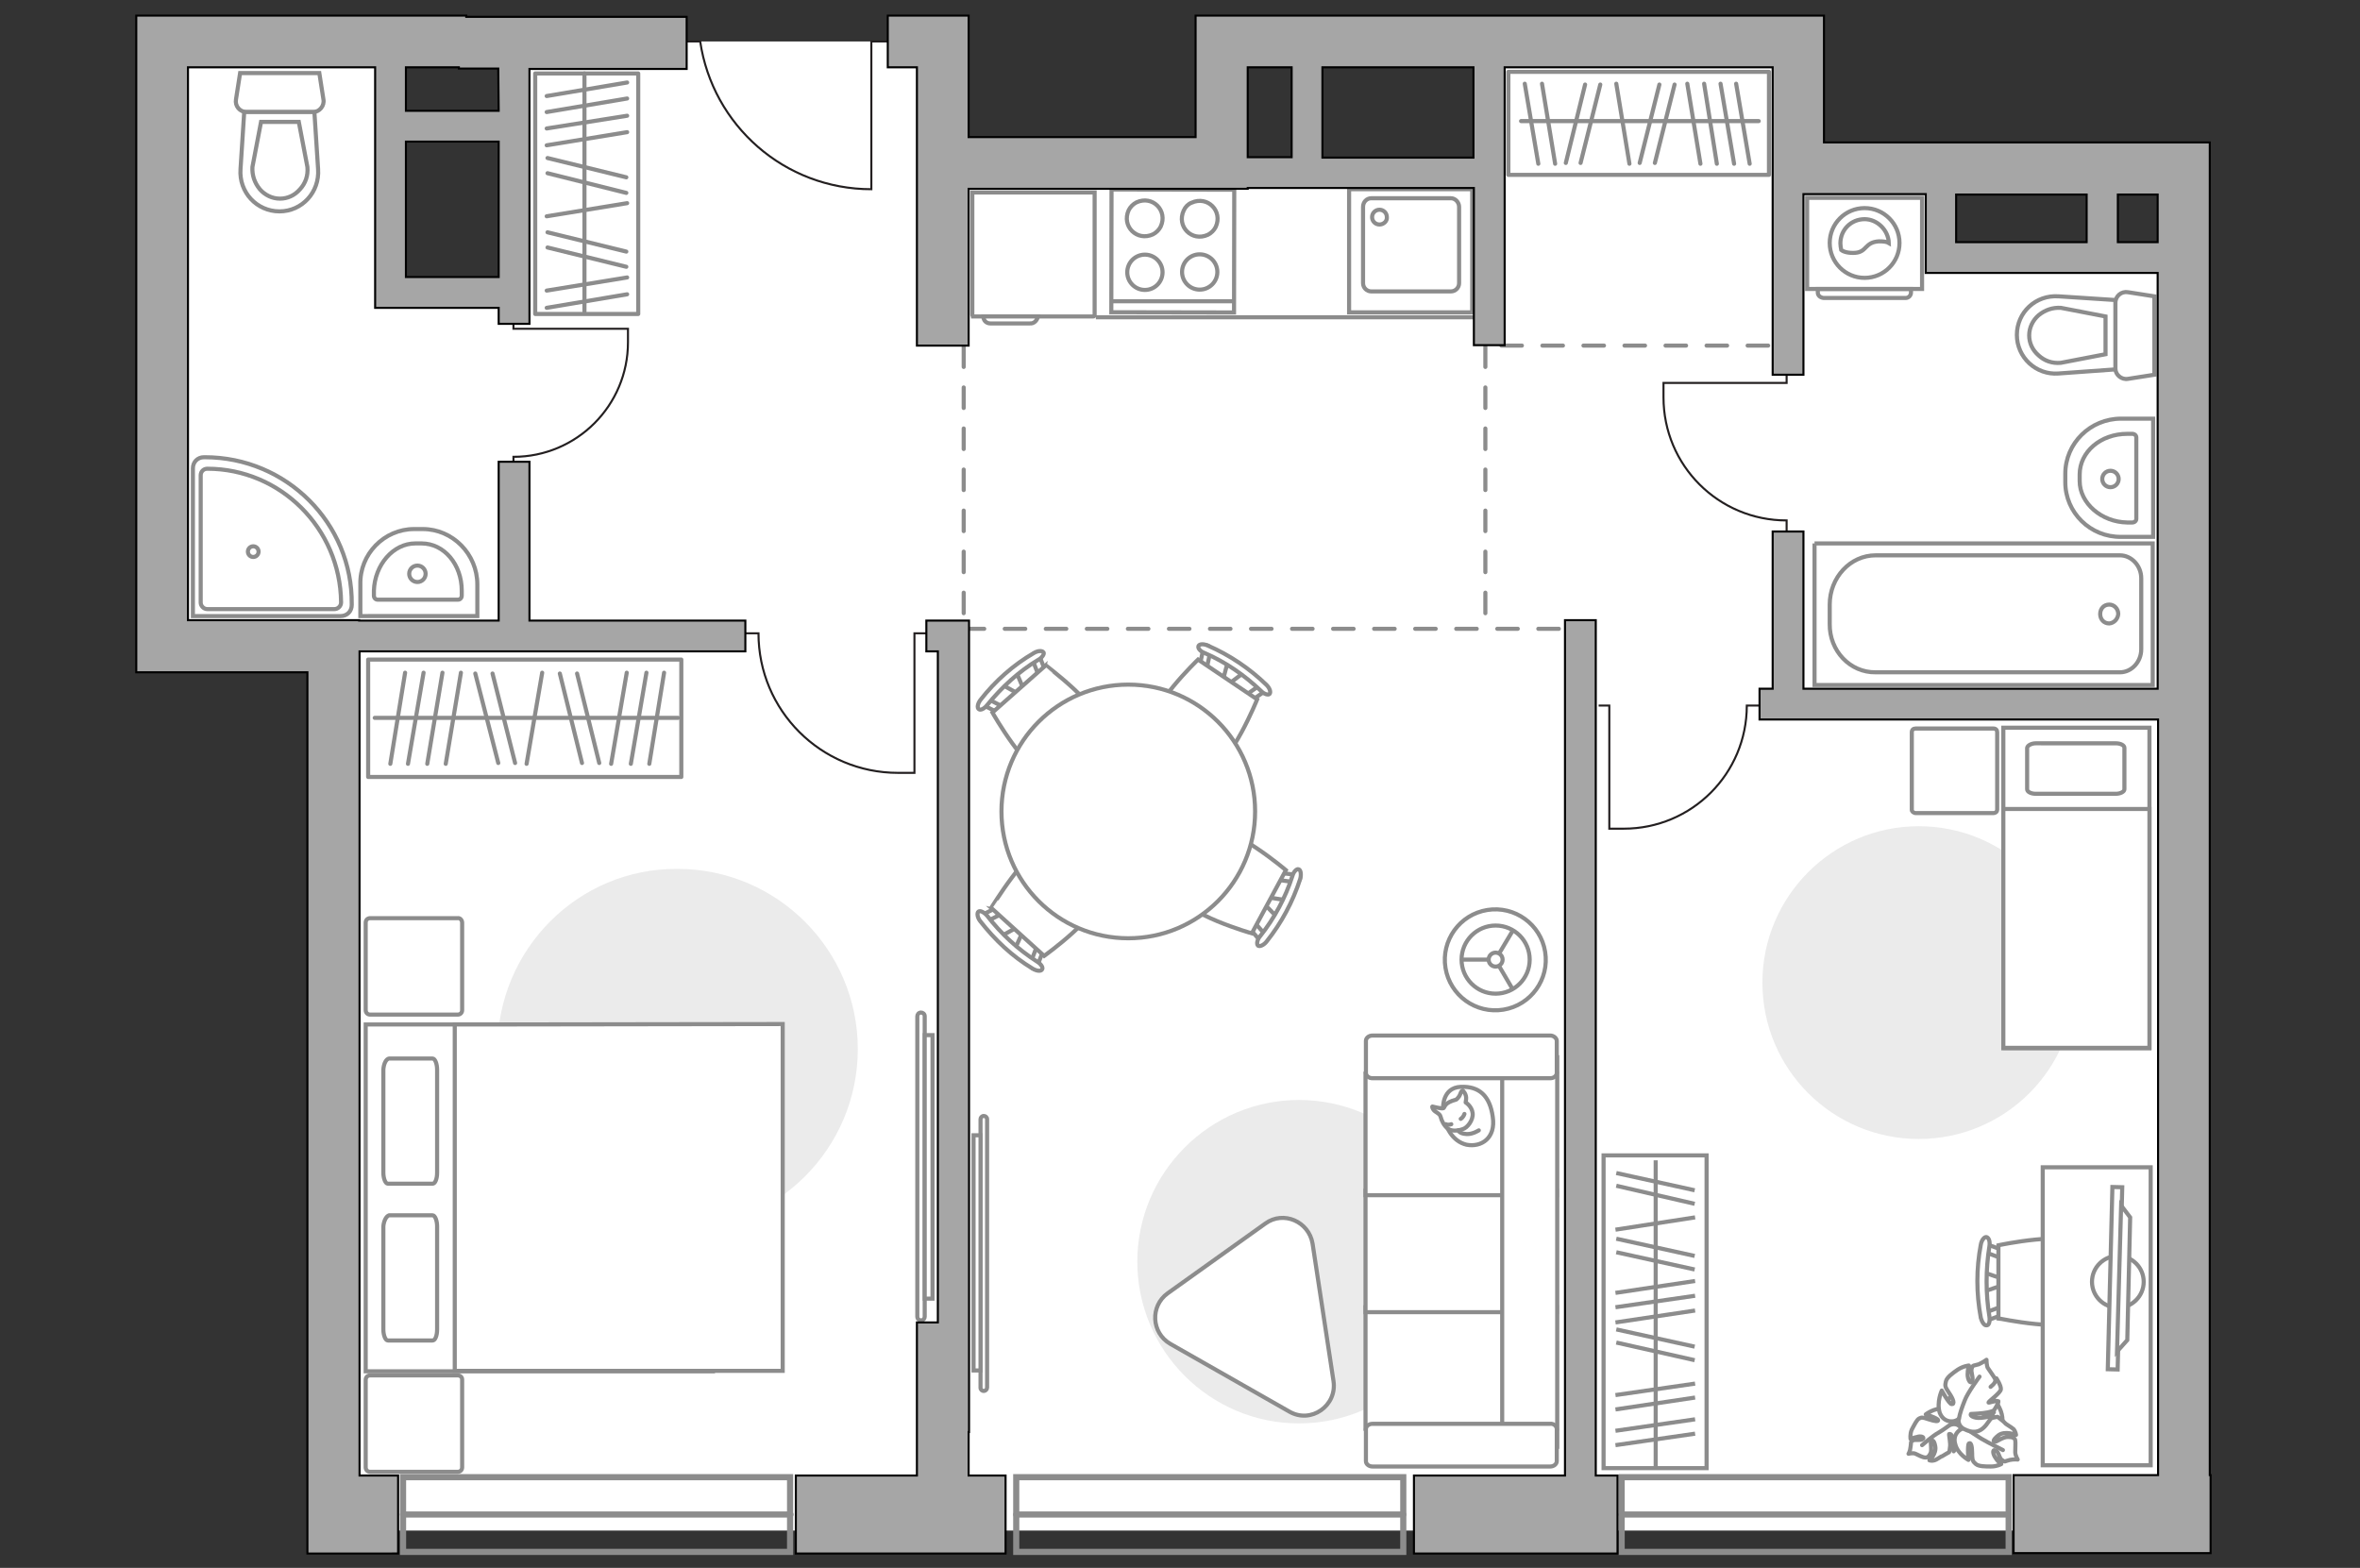
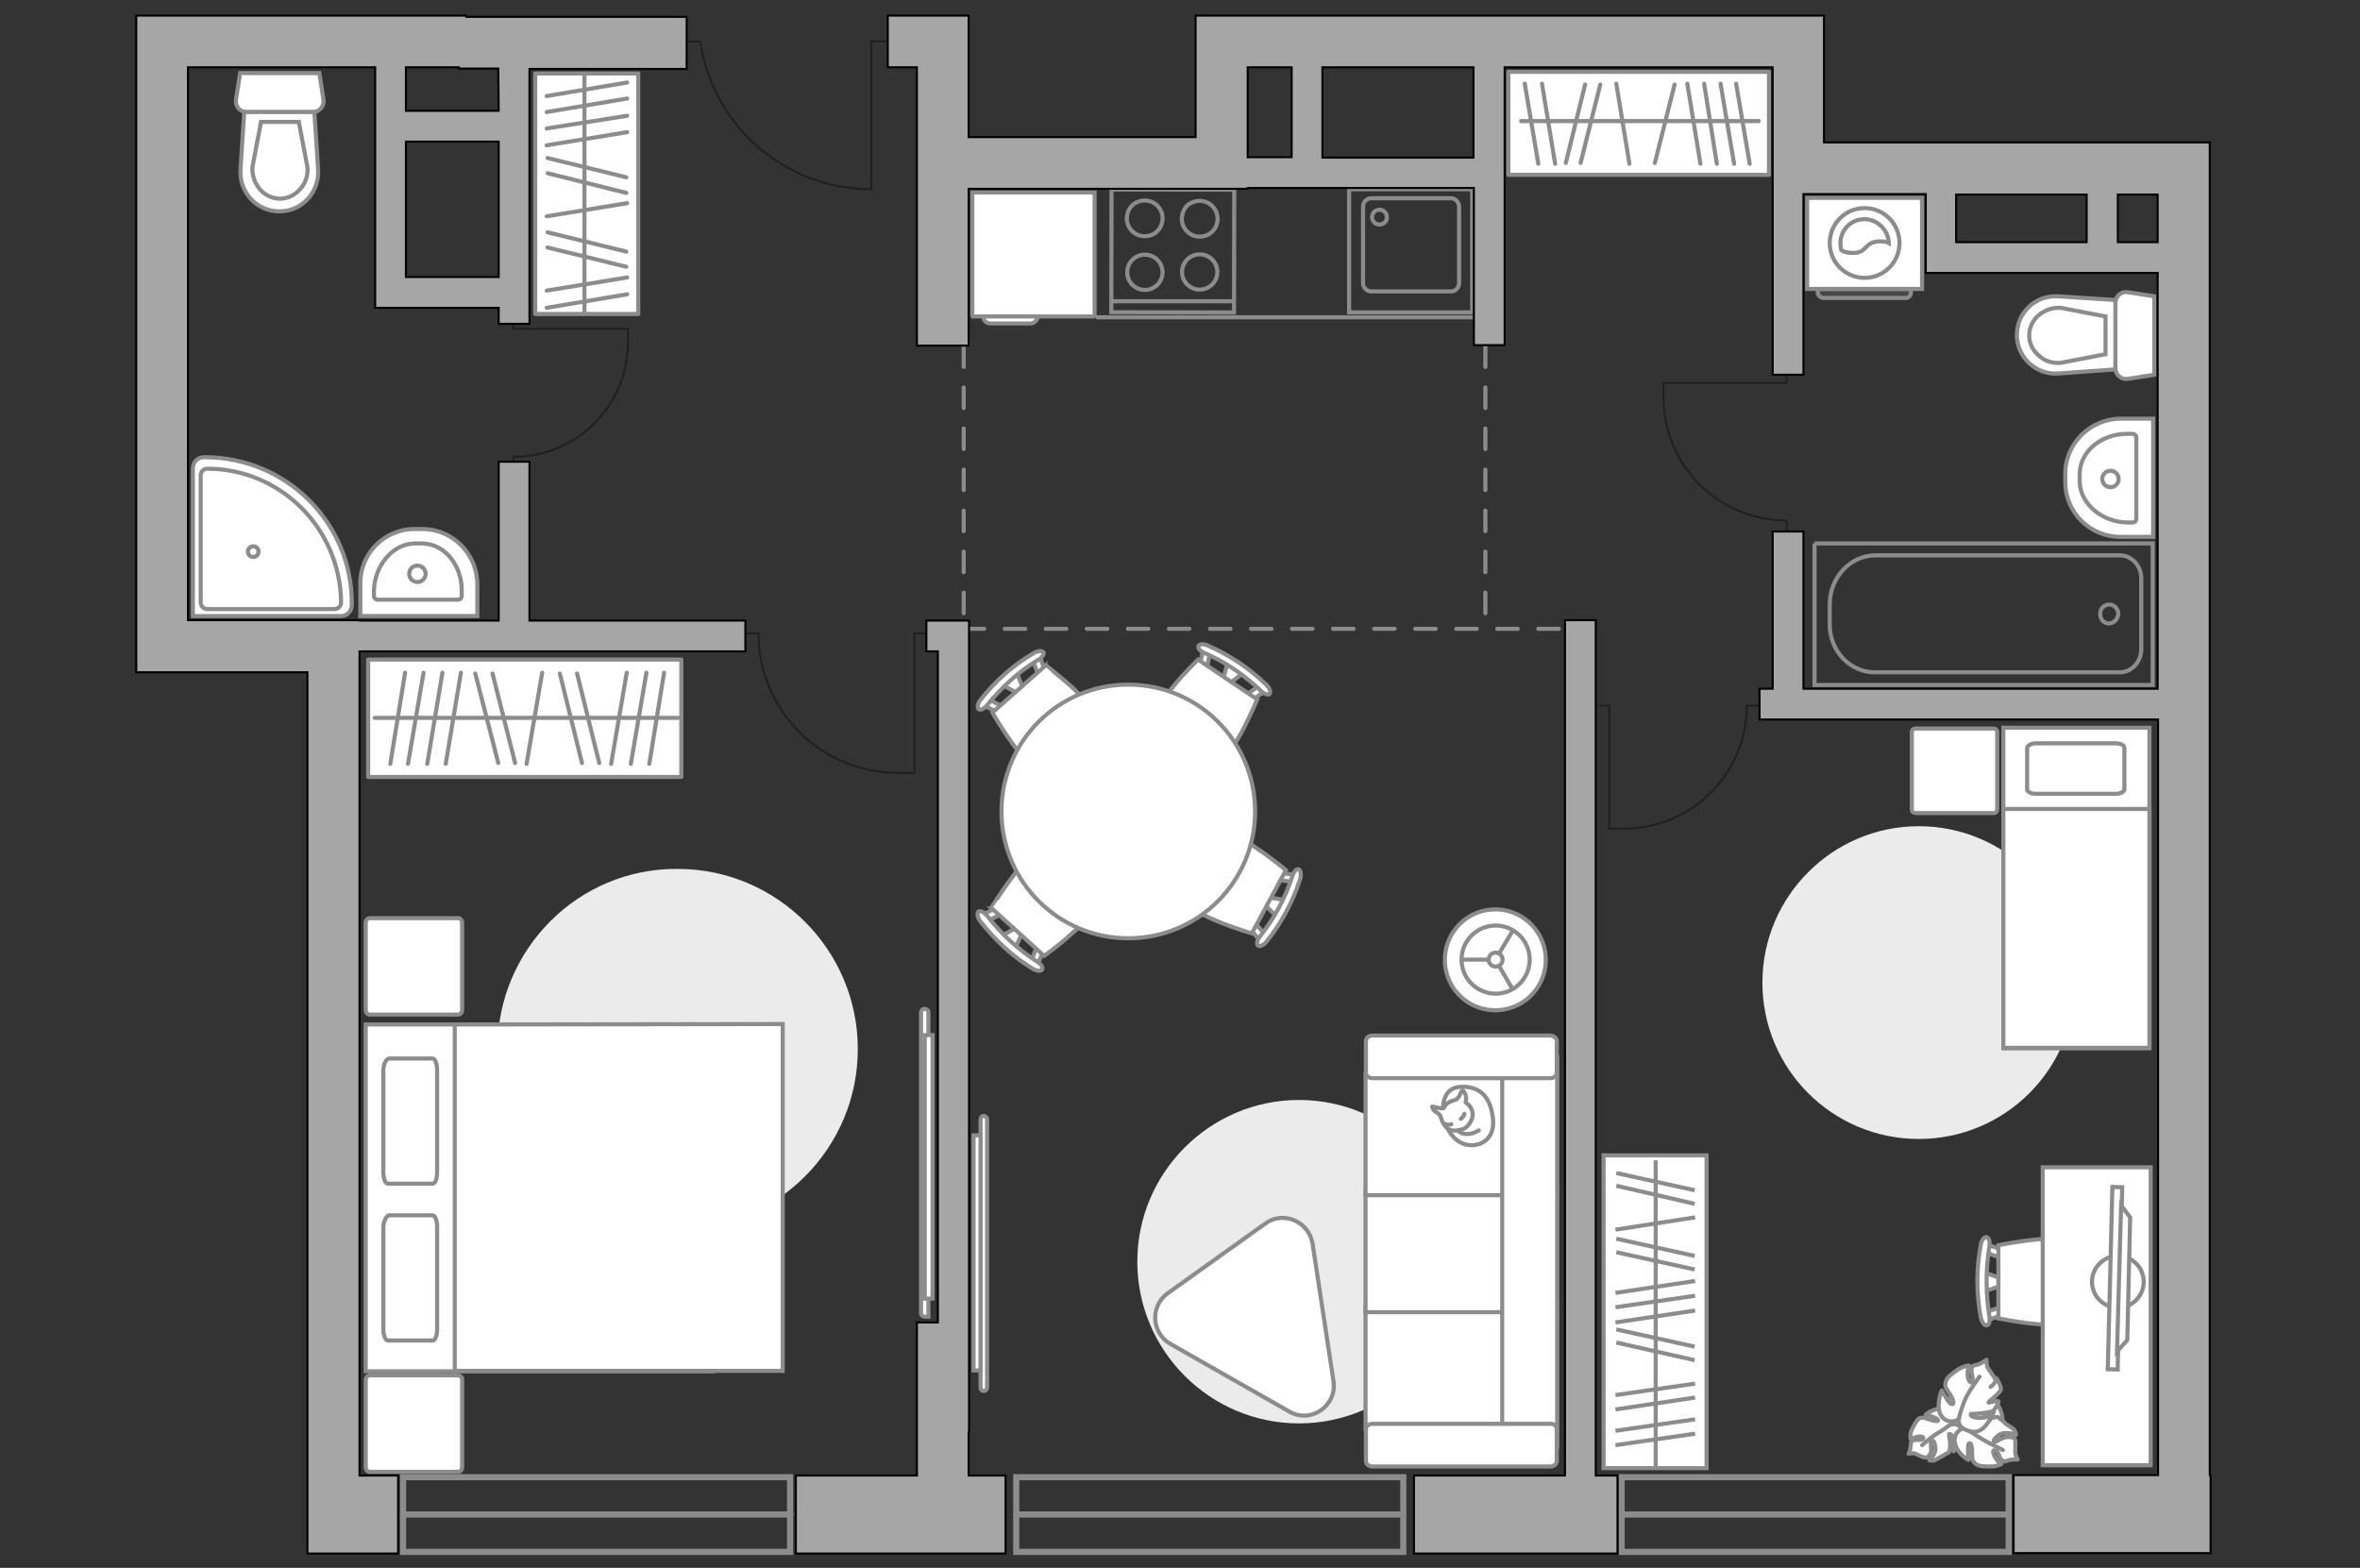
<svg xmlns="http://www.w3.org/2000/svg" version="1.1" id="Слой_1" x="0px" y="0px" viewBox="0 0 575 382" style="enable-background:new 0 0 575 382;" xml:space="preserve">
  <rect x="0" y="0" width="575" height="382" fill="#333333" stroke="none" />
  <style type="text/css">
	.st0{fill:#FFFFFF;}
	.st1{fill:#EBEBEB;}
	.st2{fill:#FFFFFF;stroke:#8C8C8C;stroke-miterlimit:10;}
	.st3{fill:none;stroke:#8C8C8C;stroke-linecap:round;stroke-linejoin:round;stroke-miterlimit:10;}
	.st4{fill:#FFFFFF;stroke:#8C8C8C;stroke-linecap:round;stroke-linejoin:round;stroke-miterlimit:10;}
	.st5{fill:#FFFFFF;stroke:#8C8C8C;stroke-width:1;stroke-miterlimit:10;}
	.st6{fill:none;stroke:#8C8C8C;stroke-miterlimit:10;}
	.st7{fill:#FFFFFF;stroke:#8C8C8C;stroke-width:1;stroke-miterlimit:10.001;}
	.st8{fill:#FFFFFF;fill-opacity:0.1;stroke:#8C8C8C;stroke-miterlimit:10;}
	.st9{fill:none;stroke:#231F20;stroke-width:0.5;stroke-miterlimit:10;}
	.st10{fill:#FFFFFF;stroke:#8C8C8C;stroke-width:1;stroke-miterlimit:10;}
	.st11{fill:none;stroke:#8C8C8C;stroke-width:1.5;stroke-linecap:round;stroke-miterlimit:10;}
	.st12{fill:none;stroke:#8C8C8C;stroke-linecap:round;stroke-miterlimit:10;stroke-dasharray:5,5;}
	.st13{fill:none;stroke:#8C8C8C;stroke-width:1;stroke-miterlimit:10;}
	.st14{fill:#A6A6A6;stroke:#000000;stroke-width:0.5;stroke-miterlimit:10;}
</style>
-   <polygon id="bg" class="st0" points="534,62.6 473.6,62.6 473.6,42.2 440.3,42.2 440.3,10.1 365.2,10.1 365.2,39.5 230.5,39.5   230.5,10.1 125.5,10.1 125.5,71.7 96.9,71.7 96.9,7.2 40.7,7.2 40.7,157 78.9,157 78.9,372.9 529,372.9 " />
  <g id="furniture">
    <path id="Vector_3_" class="st1" d="M316.5,346.8c-21.7,0-39.4-17.7-39.4-39.4s17.7-39.4,39.4-39.4s39.4,17.7,39.4,39.4   S338.2,346.8,316.5,346.8z" />
    <g>
      <path id="Vector_8_1_" class="st2" d="M236.9,76.8V46.9h29.8v29.9c0,0.2-0.2,0.3-0.3,0.3h-29.3C237.1,77,236.9,76.9,236.9,76.8z" />
      <path id="Vector_9_1_" class="st2" d="M250.9,78.8h-9.6c-0.9,0-1.7-0.6-1.7-1.7h13.3C252.7,78,252,78.9,250.9,78.8z" />
    </g>
    <path id="Vector_4_" class="st1" d="M165.1,211.7c24.2,0,43.9,19.7,43.9,43.9s-19.7,43.9-43.9,43.9s-43.9-19.6-43.9-43.9   C121.2,231.3,140.9,211.5,165.1,211.7z" />
    <g>
      <g>
        <path id="Vector_98_1_" class="st2" d="M173.7,334.1H89.1v-84.5h84.6V334.1L173.7,334.1z" />
        <path id="Vector_99_1_" class="st2" d="M121.5,249.6h-10.7v10V334h79.9v-84.5L121.5,249.6L121.5,249.6z" />
        <path id="Vector_100_1_" class="st3" d="M94.8,296.1h10.6c0.6,0,1.1,1.3,1.1,2.7v25.1c0,1.6-0.5,2.7-1.1,2.7H94.5     c-0.6,0-1.1-1.3-1.1-2.7v-25.1C93.5,297.5,94.1,296.3,94.8,296.1z" />
        <path id="Vector_101_1_" class="st3" d="M94.8,257.9h10.6c0.6,0,1.1,1.3,1.1,2.7v25.1c0,1.6-0.5,2.7-1.1,2.7H94.5     c-0.6,0-1.1-1.3-1.1-2.7v-25.1C93.5,259.1,94.1,258,94.8,257.9z" />
      </g>
      <path id="Vector_5_2_" class="st4" d="M112.6,224.8v21.3c0,0.7-0.5,1.1-1.1,1.1H90.2c-0.7,0-1.1-0.5-1.1-1.1v-21.3    c0-0.7,0.5-1.1,1.1-1.1h21.3C112.1,223.6,112.6,224.2,112.6,224.8z" />
      <path id="Vector_5_1_" class="st4" d="M112.6,336.1v21.4c0,0.7-0.5,1.1-1.1,1.1H90.2c-0.7,0-1.1-0.5-1.1-1.1v-21.3    c0-0.7,0.5-1.1,1.1-1.1h21.3C112.1,335.1,112.6,335.5,112.6,336.1z" />
    </g>
    <g>
      <rect x="89.7" y="160.7" class="st4" width="76.3" height="28.6" />
      <line class="st3" x1="103.2" y1="163.9" x2="99.4" y2="186.1" />
      <line class="st3" x1="98.7" y1="163.9" x2="95.1" y2="186.1" />
      <line class="st3" x1="132.1" y1="163.9" x2="128.3" y2="186.1" />
      <line class="st3" x1="107.8" y1="163.9" x2="104.1" y2="186.1" />
      <line class="st3" x1="112.3" y1="163.9" x2="108.6" y2="186.1" />
      <line class="st3" x1="152.7" y1="163.9" x2="148.9" y2="186.1" />
      <line class="st3" x1="157.5" y1="163.9" x2="153.7" y2="186.1" />
      <line class="st3" x1="161.8" y1="163.9" x2="158.2" y2="186.1" />
      <line class="st3" x1="136.4" y1="164.1" x2="141.8" y2="185.9" />
      <line class="st3" x1="140.6" y1="164.1" x2="146" y2="185.9" />
      <line class="st3" x1="115.8" y1="164.1" x2="121.4" y2="185.9" />
      <line class="st3" x1="120" y1="164.1" x2="125.5" y2="185.9" />
      <line class="st3" x1="165.2" y1="174.9" x2="91.3" y2="174.9" />
    </g>
    <g>
      <ellipse transform="matrix(0.987 -0.16 0.16 0.987 -32.749 61.398)" class="st5" cx="364.4" cy="233.8" rx="12.3" ry="12.3" />
      <circle class="st2" cx="364.4" cy="233.8" r="8.3" />
      <circle class="st2" cx="364.4" cy="233.8" r="1.7" />
      <path class="st2" d="M364.4,233.8" />
      <line class="st6" x1="362.7" y1="233.8" x2="356.3" y2="233.8" />
      <line class="st6" x1="365.2" y1="235.3" x2="368.6" y2="241.1" />
      <line class="st6" x1="365.2" y1="232.4" x2="368.6" y2="226.7" />
    </g>
    <g>
      <g id="Group_2_10_">
        <g id="Group_3_10_">
          <path id="Vector_10_10_" class="st2" d="M299.1,161.4l-1.3,4.9l1.1,0.7l4.1-3.1L299.1,161.4z" />
        </g>
        <g id="Group_4_10_">
          <path id="Vector_11_10_" class="st2" d="M293.1,162.7c0.5,0.2,0.9,0.1,1-0.3l0.9-4.1c0.1-0.3-0.2-0.8-0.7-1s-0.9-0.1-1,0.3      l-0.9,4.1c-0.1,0.2,0,0.7,0.4,0.9C292.8,162.7,292.9,162.7,293.1,162.7z" />
        </g>
        <g id="Group_5_10_">
          <path id="Vector_12_10_" class="st2" d="M305.2,170.5l3.4-2.4c0.3-0.3,0.3-0.7-0.1-1.1c-0.3-0.4-0.9-0.5-1.2-0.3l-3.4,2.4      c-0.3,0.3-0.3,0.7,0.1,1.1c0.1,0,0.1,0,0.2,0.1C304.5,170.6,305.1,170.6,305.2,170.5z" />
        </g>
        <path id="Vector_13_10_" class="st2" d="M306.3,170.4l-14.4-9.7c0,0-12.3,11.8-11.3,16.8c0.9,4.3,10.2,10.6,14.4,9.7     C299.9,186.2,306.3,170.4,306.3,170.4z" />
        <path id="Vector_14_10_" class="st2" d="M309.3,169.1c0.4-0.4,0.1-1.4-0.7-2.2c-4.1-4-9-7.3-14.3-9.6c-1.1-0.5-2.1-0.4-2.3,0.1     s0.4,1.3,1.5,1.7c5.1,2.2,9.7,5.4,13.7,9.2C307.9,169.1,309,169.4,309.3,169.1z" />
      </g>
      <g id="Group_2_9_">
        <g id="Group_3_9_">
          <path id="Vector_10_9_" class="st2" d="M247.3,231.2l2.1-4.7l-1-0.9l-4.5,2.5L247.3,231.2z" />
        </g>
        <g id="Group_4_9_">
          <path id="Vector_11_9_" class="st2" d="M253.6,230.7c-0.5-0.2-0.9-0.2-1.1,0.2l-1.5,3.9c-0.2,0.3,0,0.8,0.5,1.1      c0.5,0.2,0.9,0.2,1.1-0.2l1.5-3.9c0.1-0.3,0-0.7-0.3-1C253.7,230.8,253.7,230.7,253.6,230.7z" />
        </g>
        <g id="Group_5_9_">
          <path id="Vector_12_9_" class="st2" d="M242.7,221.2l-3.8,1.9c-0.4,0.2-0.4,0.7-0.1,1.1c0.3,0.5,0.8,0.7,1.2,0.5l3.8-1.9      c0.4-0.2,0.4-0.7,0.1-1.1c-0.1-0.1-0.1-0.1-0.2-0.2C243.3,221.2,243,221.2,242.7,221.2z" />
        </g>
        <path id="Vector_13_9_" class="st2" d="M241.5,221.2l12.9,11.7c0,0,13.9-9.9,13.7-15.1c-0.2-4.3-8.5-11.9-12.9-11.7     C250.3,206.5,241.6,221.2,241.5,221.2z" />
        <path id="Vector_14_9_" class="st2" d="M238.4,222.1c-0.4,0.3-0.3,1.4,0.4,2.3c3.6,4.6,7.8,8.6,12.8,11.6c1,0.6,2,0.7,2.3,0.2     c0.3-0.4-0.2-1.3-1.2-1.9c-4.7-3-8.8-6.8-12.2-11.2C239.7,222.2,238.8,221.8,238.4,222.1z" />
      </g>
      <g id="Group_2_8_">
        <g id="Group_3_8_">
          <path id="Vector_10_8_" class="st2" d="M313.2,219.3l-5.1-0.8l-0.6,1.2l3.6,3.7L313.2,219.3z" />
        </g>
        <g id="Group_4_8_">
          <path id="Vector_11_8_" class="st2" d="M311.2,213.4c-0.2,0.5,0,0.9,0.4,1l4.2,0.6c0.3,0.1,0.7-0.3,0.9-0.8s0-0.9-0.4-1      l-4.2-0.5c-0.3-0.1-0.7,0.1-0.9,0.5C311.2,213.2,311.1,213.3,311.2,213.4z" />
        </g>
        <g id="Group_5_8_">
          <path id="Vector_12_8_" class="st2" d="M304.6,226.4l2.8,3.2c0.2,0.3,0.7,0.2,1-0.2c0.4-0.4,0.5-1,0.2-1.3l-2.8-3.2      c-0.2-0.3-0.7-0.2-1,0.2c0,0.1-0.1,0.1-0.1,0.2C304.5,225.6,304.5,226,304.6,226.4z" />
        </g>
        <path id="Vector_13_8_" class="st2" d="M305,227.4l8.3-15.4c0,0-13.1-11.1-17.9-9.6c-4.1,1.3-9.4,11.2-8.3,15.4     C288.5,222.7,305,227.4,305,227.4z" />
        <path id="Vector_14_8_" class="st2" d="M306.5,230.4c0.4,0.3,1.4-0.1,2.1-1c3.6-4.5,6.4-9.7,8.2-15.3c0.3-1.1,0.1-2.2-0.4-2.3     c-0.4-0.2-1.2,0.5-1.5,1.6c-1.7,5.3-4.4,10.3-7.8,14.6C306.3,228.9,306.1,230,306.5,230.4z" />
      </g>
      <g id="Group_2_7_">
        <g id="Group_3_7_">
          <path id="Vector_10_7_" class="st2" d="M244.1,166.8l4.5,2.5l1-0.9l-2-4.7L244.1,166.8z" />
        </g>
        <g id="Group_4_7_">
          <path id="Vector_11_7_" class="st2" d="M244,173.1c0.4-0.5,0.4-0.9,0-1.1l-3.7-1.9c-0.2-0.2-0.8,0-1.1,0.4      c-0.4,0.5-0.4,0.9,0,1.1l3.7,1.9c0.2,0.2,0.7,0.1,1-0.2C244,173.3,244,173.2,244,173.1z" />
        </g>
        <g id="Group_5_7_">
          <path id="Vector_12_7_" class="st2" d="M254.6,163.3l-1.5-3.9c-0.2-0.4-0.6-0.5-1.1-0.2c-0.5,0.2-0.7,0.7-0.6,1.1l1.5,3.9      c0.2,0.4,0.6,0.5,1.1,0.2c0.1-0.1,0.1-0.1,0.2-0.2C254.6,163.9,254.7,163.5,254.6,163.3z" />
        </g>
        <path id="Vector_13_7_" class="st2" d="M254.8,162.1l-13,11.5c0,0,8.4,14.9,13.5,15.3c4.3,0.3,12.6-7.2,13-11.5     C268.6,172.3,254.8,162.2,254.8,162.1z" />
        <path id="Vector_14_7_" class="st2" d="M254.2,158.9c-0.3-0.4-1.3-0.4-2.3,0.2c-5,2.9-9.4,6.8-13,11.4c-0.7,0.9-0.9,2-0.4,2.3     c0.4,0.3,1.3-0.1,2-1c3.6-4.4,7.7-8.2,12.4-11C253.9,160.3,254.6,159.2,254.2,158.9z" />
      </g>
      <g>
        <ellipse class="st7" cx="274.9" cy="197.7" rx="30.9" ry="30.9" />
      </g>
    </g>
    <g>
      <path class="st2" d="M238.9,272.7c0-0.4,0.3-0.8,0.8-0.8c0.4,0,0.8,0.3,0.8,0.8v65.4c0,0.4-0.4,0.8-0.8,0.8    c-0.4,0-0.8-0.3-0.8-0.8V272.7z" />
      <rect x="237.2" y="276.6" class="st2" width="1.7" height="57.3" />
    </g>
    <g>
-       <path class="st2" d="M225.3,320.8c0,0.4-0.3,0.9-0.9,0.9c-0.4,0-0.9-0.3-0.9-0.9v-73.2c0-0.4,0.3-0.9,0.9-0.9    c0.4,0,0.9,0.3,0.9,0.9V320.8z" />
+       <path class="st2" d="M225.3,320.8c-0.4,0-0.9-0.3-0.9-0.9v-73.2c0-0.4,0.3-0.9,0.9-0.9    c0.4,0,0.9,0.3,0.9,0.9V320.8z" />
      <rect x="225.3" y="252.2" class="st2" width="1.9" height="64.2" />
    </g>
    <g>
      <g>
        <path class="st2" d="M440.3,48.2h28v22.2h-28V48.2z" />
        <path class="st8" d="M442.9,71.3v-0.9h22.7v0.9c0,0.7-0.6,1.3-1.3,1.3h-20C443.5,72.5,442.9,72,442.9,71.3z" />
      </g>
      <g>
        <circle class="st2" cx="454.3" cy="59.2" r="8.5" />
        <path class="st2" d="M448.6,60.9c-0.1-0.5-0.2-1.2-0.2-1.6c0-3.3,2.6-5.9,5.9-5.9c3.1,0,5.8,2.7,5.9,5.8     c-0.5-0.3-1.3-0.4-2.4-0.4c-3.5,0.2-2.9,2.6-5.8,2.8C450.5,61.7,449.2,61.4,448.6,60.9z" />
      </g>
    </g>
    <g>
      <path id="Vector_54_2_" class="st2" d="M332.7,348.1v-29.6h46.6v29.6H332.7z" />
      <path id="Vector_55_2_" class="st2" d="M332.7,319.7v-29.6h46.6v29.6H332.7z" />
      <path id="Vector_56_2_" class="st2" d="M332.7,291.2v-29.6h46.6v29.6H332.7z" />
      <path id="Vector_57_2_" class="st2" d="M366,257.6h13.4v94.8l-13.4-2.8V257.6z" />
      <path id="Vector_58_2_" class="st2" d="M379.3,348.2v7.8c0,0.7-0.7,1.3-1.6,1.3h-43.3c-0.9,0-1.6-0.6-1.6-1.3v-7.8    c0-0.7,0.7-1.3,1.6-1.3h43.3C378.6,346.8,379.3,347.5,379.3,348.2z" />
      <path id="Vector_59_2_" class="st2" d="M379.3,253.6v7.8c0,0.7-0.7,1.3-1.6,1.3h-43.3c-0.9,0-1.6-0.6-1.6-1.3v-7.8    c0-0.7,0.7-1.3,1.6-1.3h43.3C378.6,252.3,379.3,253,379.3,253.6z" />
      <g>
        <path class="st4" d="M357.3,278.9c3.6,0.7,7.2-1.6,6.4-6.8c-0.7-5.1-3.3-7.5-7.8-7.3s-4.3,5.1-4.3,5.1     C351.7,274.7,354,278.1,357.3,278.9z" />
        <path class="st4" d="M351.7,270c-0.4,0.2-2.7-0.4-2.7-0.4s-0.2,0,0.2,0.7c0.4,0.7,1.6,0.9,1.8,1.8c0.2,0.9,0.9,2.3,1.8,2.9     c0.9,0.7,2.5,0.5,3.6,0.1c1.1-0.3,2.6-2.2,2.4-3.9c-0.2-1.7-1.7-2.6-1.7-2.6s0,0,0.1-0.7c0.2-1.3-0.8-2.2-0.8-2.2     s-0.3-0.1-0.6,0.8c-0.3,0.9-1,1.4-1,1.4C351.8,268.7,352.1,269.7,351.7,270z" />
        <path class="st4" d="M356.8,271.4c-0.3,0.9-0.9,1.2-0.9,1.2" />
        <path class="st4" d="M352.3,273.9c0.6,0.3,1.3,0,1.3,0" />
        <path class="st3" d="M360.3,275.4c0,0-1.5,1-3,0.9c-1.8-0.1-2-0.9-2-0.9" />
      </g>
    </g>
    <path class="st4" d="M308.3,298.1l-23.8,17c-4.3,3.1-4,9.6,0.6,12.3l29,16.5c5.3,3.1,11.7-1.4,10.8-7.4l-5.1-33.5   C318.9,297.6,312.7,294.9,308.3,298.1z" />
    <path class="st9" d="M389.5,171.9h2.6v30h3.5c16.6,0,30-13.4,30-30l0,0h3.2" />
    <path class="st9" d="M435.3,90.7v2.6h-30v3.5c0,16.6,13.4,30,30,30l0,0v3.2" />
    <path class="st9" d="M125.1,114.2v-2.9l0,0c15.4,0,27.9-12.5,27.9-27.9v-3.3h-27.9v-2.4" />
    <path class="st9" d="M181.2,154.3h3.6l0,0c0,18.8,15.2,34,34,34h4v-34h3" />
    <g>
      <path id="Vector_60_1_" class="st2" d="M473.4,349.3c1.8,3.8,6.3,5.6,10,3.8c3.8-1.8,5.6-6.3,3.8-10c-1.7-3.8-6.3-5.6-10-3.8    C473.1,340.8,471.5,345.3,473.4,349.3z" />
      <path class="st4" d="M475.4,347.1c0,0,1.3-0.5,2.2,0.6c0.9,1.3,1.4,2.6-0.1,4.2s-1.5,1.7-1.5,1.7s0.2-2.3-0.2-3.3    c-0.4-1.1-0.8-0.9-0.9-0.9c-0.1,0.1,0.4,2.3,0.2,3.2c-0.1,1.1-0.2,1.2-0.2,1.2s-1.6,0.9-1.7,1c-0.3,0-1.2,0.8-1.9,1    c-0.6,0.2-1.2,0-1.2,0s1.8-1.6,1.4-3.5c-0.3-1.6-0.8-1.4-1-1.2c-0.2,0.3,0.2,2.1-0.1,2.9c-0.4,0.9-0.9,1.2-1.4,1.1    c-0.5,0-1.7-0.6-2.3-0.9s-1.7,0-1.7,0s0.4-0.6,0.5-1.7c0.2-1.1-0.1-1.1,0.5-1.5c0.5-0.4,1.8,0.1,2.5-0.4c0.5-0.5-0.6-0.8-1.4-0.5    c-1,0.2-1.6,0.5-1.6,0.5s-0.2-1.2,0.3-2.3c0.6-1.1,1.2-2.4,1.8-2.7c0.6-0.3,0.8-0.3,2.3,0.2s2.4,0.6,2.3,0.2c-0.1-0.5-3-1.4-3-1.4    s2.1-1.6,4.2-1.4C475.7,343.8,475.9,345.9,475.4,347.1z" />
      <path class="st3" d="M468.3,352.1c0,0,2.6-2.3,4.1-3.1c0.9-0.5,2.5-1.7,3.2-2.2c0.9-0.6,2.2-1,3.3-1.1" />
      <path class="st4" d="M479,347.8c0,0-1.1-1-0.2-2.6c1-1.5,2.2-2.6,4.5-1.9c2.4,0.6,2.5,0.8,2.5,0.8s-2.5,0.9-3.6,1.8    c-1,1-0.5,1.4-0.5,1.4c0.1,0,2.1-1.5,3.5-1.8c1.3-0.3,1.5-0.3,1.5-0.3s1.6,1.2,1.8,1.5c0.2,0.3,1.4,0.9,2.1,1.5    c0.5,0.6,0.6,1.4,0.6,1.4s-2.7-1.1-4.3,0.1c-1.6,1.3-1.2,1.6-0.8,1.6c0.3,0,1.9-1.2,3.1-1.2s1.7,0.3,1.8,0.8c0.1,0.4,0,2.3,0,2.9    c0,0.8,0.6,1.8,0.6,1.8s-0.9-0.1-1.9,0.1c-1.3,0.3-1.1,0.6-1.8,0.1c-0.9-0.4-0.8-2.1-1.7-2.4c-0.9-0.4-0.6,1,0,1.8    c0.6,1,1.4,1.5,1.4,1.5s-1,0.6-2.5,0.6c-1.4,0-3,0-3.7-0.6c-0.6-0.6-0.9-0.6-0.9-2.6c0-1.8-0.3-2.8-0.8-2.4c-0.4,0.5-0.1,4-0.1,4    s-2.6-1.4-3.2-3.8C475.6,349.3,477.8,347.9,479,347.8z" />
      <path class="st3" d="M488,353.3c0,0-3.6-1.8-5.3-2.8c-1-0.6-2.9-1.9-3.8-2.5c-1.1-0.8-2.2-1.8-2.7-3" />
      <g>
        <path class="st4" d="M485,337.9c1-0.8,1.3-1.4,1.1-1.9c-0.2-0.5-1.4-2.1-1.7-2.6c-0.4-0.4-0.4-2.1-0.4-2.1s-0.8,0.6-1.9,1.1     c-1.3,0.4-1.4,0.1-1.7,1c-0.3,0.9,0.5,2.3,0.1,3.1c-0.4,0.9-1.1-0.4-1.1-1.6s0.3-2.2,0.3-2.2s-1.3,0.1-2.7,1     c-1.3,0.9-2.7,1.9-2.9,2.9s-0.3,1.2,0.8,2.8c1.1,1.6,1.4,2.8,0.6,2.7c-0.6,0-2.4-3.3-2.4-3.3s-1.3,2.8-0.5,5.4     c1,2.6,3.7,2.4,4.6,1.5c0,0-0.3,1.7,1.4,2.5c1.8,0.9,3.6,1.1,5.3-1c1.6-2.2,1.7-2.3,1.7-2.3s-2.8,0.8-4.2,0.5     c-1.4-0.3-1.3-0.8-1.2-0.9c0.1,0,2.8-0.1,4.2-0.4c1.4-0.3,1.5-0.6,1.5-0.6s1.1-1.7,1-2.1c-0.4-0.3-2.5,0.5-2.4,0.3     c0-0.3,2.9-2.3,3-3.2s-1.1-2.7-1.1-2.7" />
        <path class="st3" d="M482.3,335.4c0,0-2.9,3.9-3.6,5.8c-0.5,1.3-1.2,3-1.4,4.5" />
      </g>
    </g>
    <g>
      <rect x="390.7" y="281.5" class="st2" width="25.1" height="76.2" />
      <line class="st6" x1="393.6" y1="322.2" x2="413" y2="319.3" />
      <line class="st6" x1="393.6" y1="299.6" x2="413" y2="296.6" />
      <line class="st6" x1="393.6" y1="318.5" x2="413" y2="315.7" />
      <line class="st6" x1="393.6" y1="315" x2="413" y2="312.1" />
      <line class="st6" x1="393.6" y1="352.1" x2="413" y2="349.3" />
      <line class="st6" x1="393.6" y1="348.6" x2="413" y2="345.8" />
      <line class="st6" x1="393.6" y1="343.4" x2="413" y2="340.5" />
      <line class="st6" x1="393.6" y1="339.9" x2="413" y2="337.1" />
      <line class="st6" x1="393.8" y1="288.9" x2="412.9" y2="293.3" />
      <line class="st6" x1="393.8" y1="285.8" x2="412.9" y2="290" />
      <line class="st6" x1="393.8" y1="305.1" x2="412.9" y2="309.3" />
      <line class="st6" x1="393.8" y1="301.8" x2="412.9" y2="306" />
      <line class="st6" x1="393.8" y1="327.1" x2="412.9" y2="331.4" />
      <line class="st6" x1="393.8" y1="323.9" x2="412.9" y2="328.1" />
      <line class="st6" x1="403.4" y1="357.6" x2="403.4" y2="282.7" />
    </g>
    <path id="Vector_2_" class="st1" d="M467.5,201.3c21,0,38.1,17,38.1,38.1c0,21-17,38.1-38.1,38.1c-21,0-38.1-17-38.1-38.1   C429.4,218.4,446.5,201.3,467.5,201.3z" />
    <g>
      <path id="Vector_2_2_" class="st2" d="M523.7,177.3h-35.6v78.1h35.6V177.3z" />
      <path id="Vector_3_2_" class="st2" d="M488.1,255.4v-50.3v-8h4.2h31.4v58.2h-35.6V255.4z" />
      <path id="Vector_4_2_" class="st2" d="M493.9,182.2v10.1c0,0.6,0.9,1.1,2.1,1.1h19.5c1.1,0,2.1-0.5,2.1-1.1v-10.1    c0-0.6-0.9-1.1-2.1-1.1H496C495,181.1,494,181.6,493.9,182.2z" />
    </g>
    <g>
      <g id="Group_2_1_">
        <g id="Group_3_1_">
          <path id="Vector_10_1_" class="st2" d="M483.3,310l5,1.7v1.3l-5,1.7V310z" />
        </g>
        <g id="Group_4_1_">
          <path id="Vector_11_1_" class="st2" d="M488.1,305.7c-0.1,0.6-0.4,0.8-0.9,0.7l-4-1.5c-0.3-0.1-0.5-0.6-0.4-1.2s0.4-0.8,0.9-0.7      l4,1.5c0.3,0,0.5,0.4,0.5,0.9C488.2,305.4,488.2,305.4,488.1,305.7z" />
        </g>
        <g id="Group_5_1_">
          <path id="Vector_12_1_" class="st2" d="M487.7,320.4l-4,1.5c-0.4,0.2-0.8-0.2-0.9-0.7c-0.3-0.5,0-1.1,0.4-1.2l4-1.5      c0.4-0.2,0.8,0.2,0.9,0.7c0,0.2,0,0.2,0,0.3C488.2,319.8,487.9,320.3,487.7,320.4z" />
        </g>
        <path id="Vector_13_1_" class="st2" d="M486.9,321.2v-17.8c0,0,17.2-3.7,20.9,0c3.2,3.2,3.2,14.6,0,17.8     C504.1,324.9,487,321.2,486.9,321.2z" />
        <path id="Vector_14_1_" class="st2" d="M484,322.9c-0.5,0.1-1.1-0.7-1.4-1.9c-1.1-5.9-1.1-11.9,0-17.7c0.2-1.2,0.9-2,1.4-1.9     c0.6,0.2,0.9,1.1,0.7,2.3c-0.9,5.6-0.9,11.5,0,17C484.9,321.9,484.6,323,484,322.9z" />
      </g>
      <path id="Vector_36_1_" class="st2" d="M524,284.4v13.9V357h-26.3v-72.6H524z" />
      <g>
        <circle class="st2" cx="516" cy="312.3" r="6.3" />
        <g>
          <rect x="493" y="310.4" transform="matrix(2.527451e-02 -1 1 2.527451e-02 190.69 818.754)" class="st10" width="44.4" height="2.4" />
          <polygon class="st2" points="516.8,293.7 515.8,329.3 518.3,326.5 519,296.6     " />
        </g>
      </g>
    </g>
    <path id="Vector_5_3_" class="st2" d="M466.8,198.1h18.9c0.5,0,0.9-0.3,0.9-0.9v-18.8c0-0.5-0.3-0.9-0.9-0.9h-19   c-0.5,0-0.9,0.3-0.9,0.9v18.9C465.8,197.7,466.2,198.1,466.8,198.1z" />
    <g>
      <rect x="367.5" y="17.5" class="st4" width="63.5" height="25.1" />
      <line class="st3" x1="422.5" y1="39.9" x2="419.2" y2="20.4" />
      <line class="st3" x1="426.3" y1="39.9" x2="423" y2="20.4" />
      <line class="st3" x1="397" y1="39.9" x2="393.8" y2="20.4" />
      <line class="st3" x1="418.3" y1="39.9" x2="415.2" y2="20.4" />
      <line class="st3" x1="414.3" y1="39.9" x2="411.1" y2="20.4" />
      <line class="st3" x1="378.9" y1="39.9" x2="375.7" y2="20.4" />
      <line class="st3" x1="374.8" y1="39.9" x2="371.5" y2="20.4" />
      <line class="st3" x1="385.1" y1="39.7" x2="389.9" y2="20.6" />
      <line class="st3" x1="381.5" y1="39.7" x2="386.2" y2="20.6" />
      <line class="st3" x1="403.2" y1="39.7" x2="408" y2="20.6" />
-       <line class="st3" x1="399.5" y1="39.7" x2="404.3" y2="20.6" />
      <line class="st3" x1="428.5" y1="29.5" x2="370.6" y2="29.5" />
    </g>
    <g>
      <rect x="130.4" y="17.9" class="st4" width="25.1" height="58.6" />
      <line class="st3" x1="152.8" y1="24" x2="133.2" y2="27.3" />
      <line class="st3" x1="152.8" y1="20.1" x2="133.2" y2="23.4" />
      <line class="st3" x1="152.8" y1="49.5" x2="133.2" y2="52.7" />
      <line class="st3" x1="152.8" y1="28.2" x2="133.2" y2="31.3" />
      <line class="st3" x1="152.8" y1="32.2" x2="133.2" y2="35.4" />
      <line class="st3" x1="152.8" y1="67.6" x2="133.2" y2="70.8" />
      <line class="st3" x1="152.8" y1="71.7" x2="133.2" y2="75" />
      <line class="st3" x1="152.6" y1="61.3" x2="133.4" y2="56.6" />
      <line class="st3" x1="152.6" y1="65" x2="133.4" y2="60.3" />
      <line class="st3" x1="152.6" y1="43.2" x2="133.4" y2="38.5" />
      <line class="st3" x1="152.6" y1="47" x2="133.4" y2="42.2" />
      <line class="st3" x1="142.4" y1="17.9" x2="142.4" y2="75.9" />
    </g>
    <line class="st6" x1="267" y1="77.3" x2="360.4" y2="77.3" />
  </g>
  <g id="points">
    <path id="r2" class="st3" d="M160.7,269.4" />
    <path id="r3" class="st3" d="M452,306.7" />
    <path id="r1" class="st3" d="M289.2,255" />
    <path id="k" class="st3" d="M299.2,113.5" />
    <path id="s1" class="st3" d="M471.5,108.2" />
    <path id="g" class="st3" d="M400.5,61" />
    <path id="s2" class="st3" d="M84,96.2" />
    <path id="h1" class="st3" d="M184.1,101.6" />
    <path id="h2" class="st3" d="M397.2,127.2" />
  </g>
  <g id="windows">
    <g>
      <g>
        <rect x="98.2" y="359.9" class="st11" width="94.3" height="18.2" />
        <line class="st11" x1="98.2" y1="369" x2="192.6" y2="369" />
      </g>
      <g>
        <rect x="247.6" y="359.9" class="st11" width="94.3" height="18.2" />
        <line class="st11" x1="247.6" y1="369" x2="341.9" y2="369" />
      </g>
      <g>
        <rect x="395.1" y="359.9" class="st11" width="94.3" height="18.2" />
        <line class="st11" x1="395.1" y1="369" x2="489.4" y2="369" />
      </g>
    </g>
  </g>
  <g id="plan">
    <g>
      <g>
        <polyline class="st6" points="442.1,132.4 442.1,166.9 524.5,166.9 524.5,132.4 442.1,132.4    " />
        <path class="st6" d="M457,163.8h59.5c2.9,0,5.2-2.6,5.2-5.6v-17.3c0-3.1-2.4-5.6-5.2-5.6H457c-6.2,0-11.2,5.4-11.2,12v4.7     C445.7,158.6,450.8,163.9,457,163.8z" />
        <path class="st6" d="M516.1,149.6c0-1.3-1-2.3-2.2-2.3c-1.3,0-2.2,1-2.2,2.3s0.9,2.3,2.2,2.3C515.1,151.8,516,150.8,516.1,149.6z     " />
      </g>
      <g>
        <path id="Vector_134_1_" class="st2" d="M503.2,117.5v-2.1c0-7.4,6.1-13.4,13.6-13.4h7.8v28.8h-7.8     C509.3,130.9,503.2,124.9,503.2,117.5z" />
        <path id="Vector_133_1_" class="st2" d="M506.7,117.2v-1.6c0-5.5,5.1-9.9,11.6-9.9h1.2c0.6,0,1,0.4,1,0.9v19.8     c0,0.5-0.4,0.9-1,0.9h-1.2C512,127.2,506.7,122.6,506.7,117.2z" />
        <circle class="st2" cx="514.2" cy="116.7" r="2" />
      </g>
      <g>
        <path id="Vector_134_2_" class="st2" d="M100.9,128.9h2.1c7.3,0,13.3,6.1,13.3,13.5v7.7H87.8v-7.7     C87.6,135,93.6,128.9,100.9,128.9z" />
        <path id="Vector_133_2_" class="st2" d="M101.2,132.4h1.5c5.5,0,9.8,5.1,9.8,11.5v1.2c0,0.6-0.4,1-0.9,1H92c-0.5,0-0.9-0.4-0.9-1     v-1.2C91.3,137.6,95.8,132.4,101.2,132.4z" />
        <circle class="st2" cx="101.7" cy="139.8" r="2" />
      </g>
      <g>
        <path id="wc_1_" class="st2" d="M502.1,88.2" />
        <g id="Group_26_1_">
          <path id="Vector_130_1_" class="st2" d="M515.4,89.8v-16c0-1.7,1.5-2.9,3.1-2.6l6.4,1v19.1l-6.4,1      C516.9,92.6,515.4,91.3,515.4,89.8z" />
          <path id="Vector_131_1_" class="st2" d="M491.4,81.6c0-5.5,4.6-9.8,10.2-9.4l13.8,0.9V90l-13.9,1      C496.1,91.4,491.4,87.1,491.4,81.6z" />
          <path id="Vector_132_1_" class="st2" d="M513,77.1L502.1,75c-2-0.1-3.8,0.5-5.4,1.8c-1.4,1.2-2.3,3-2.3,4.9s0.8,3.6,2.3,4.9      c1.4,1.3,3.3,2,5.4,1.8l10.9-2.1V77.1z" />
        </g>
      </g>
      <g>
        <path id="wc_2_" class="st2" d="M74.7,40.7" />
        <g id="Group_26_2_">
          <path id="Vector_130_2_" class="st2" d="M76.3,27.3H60.1c-1.7,0-2.9-1.5-2.6-3.1l1-6.4h19.3l1,6.4      C79.1,25.8,77.8,27.3,76.3,27.3z" />
          <path id="Vector_131_2_" class="st2" d="M68.1,51.5c-5.5,0-9.9-4.6-9.5-10.3l0.9-13.9h17.1l0.9,13.9      C77.9,46.8,73.6,51.5,68.1,51.5z" />
          <path id="Vector_132_2_" class="st2" d="M63.6,29.7l-2.1,11c-0.1,2,0.5,3.8,1.8,5.4c1.2,1.4,3,2.3,4.9,2.3s3.6-0.8,4.9-2.3      c1.3-1.4,2-3.3,1.8-5.4l-2.1-11H63.6z" />
        </g>
      </g>
      <g>
        <path class="st2" d="M49.9,111.4h-0.2c-1.6,0-2.7,1.2-2.7,2.7v36h36c1.6,0,2.7-1.2,2.7-2.7v-0.2     C85.9,127.5,69.8,111.4,49.9,111.4z" />
        <path class="st2" d="M50.5,114.2L50.5,114.2c-0.9,0-1.6,0.7-1.6,1.6v31c0,0.8,0.7,1.6,1.6,1.6h31c0.8,0,1.6-0.7,1.6-1.6v-0.1     C82.9,128.7,68.3,114.2,50.5,114.2z" />
        <circle class="st2" cx="61.7" cy="134.4" r="1.3" />
      </g>
    </g>
    <path class="st9" d="M164.9,10.1h5.7c3,20.4,20.5,36,41.7,36v-36h6.3" />
    <g>
      <polyline class="st12" points="234.8,153.2 385.2,153.2 385.2,165.5   " />
      <line class="st12" x1="234.8" y1="84.4" x2="234.8" y2="151.2" />
      <line class="st12" x1="361.9" y1="84.4" x2="361.9" y2="151.2" />
-       <line class="st12" x1="365.8" y1="84.2" x2="432.7" y2="84.2" />
    </g>
    <g>
      <g>
        <g>
          <rect x="270.7" y="46.2" transform="matrix(1.813153e-03 -1 1 1.813153e-03 224.072 346.687)" class="st13" width="29.9" height="29.9" />
        </g>
        <line class="st6" x1="270.7" y1="73.4" x2="300.7" y2="73.4" />
        <ellipse transform="matrix(1.813148e-03 -1 1 1.813148e-03 212.142 345.12)" class="st13" cx="278.9" cy="66.3" rx="4.3" ry="4.3" />
        <path class="st6" d="M276.9,49.3c3.9-1.8,7.7,2,5.9,5.9c-0.4,0.8-1.1,1.5-1.9,1.9c-3.9,1.8-7.7-2-5.9-5.9     C275.4,50.4,276.1,49.7,276.9,49.3z" />
        <ellipse transform="matrix(1.813148e-03 -1 1 1.813148e-03 225.469 358.444)" class="st13" cx="292.3" cy="66.3" rx="4.3" ry="4.3" />
        <path class="st6" d="M290.3,49.4c3.9-1.8,7.7,2,5.9,5.9c-0.4,0.8-1.1,1.5-1.9,1.9c-3.9,1.8-7.7-2-5.9-5.9     C288.8,50.4,289.5,49.7,290.3,49.4z" />
      </g>
      <g>
        <g>
          <rect x="328.7" y="46.1" class="st6" width="30" height="30" />
        </g>
        <path class="st6" d="M353.5,48.3h-19.4c-1.1,0-2,0.9-2,2.1V69c0,1.1,0.9,2,2,2h19.4c1.1,0,2-0.9,2-2V50.4     C355.5,49.3,354.6,48.3,353.5,48.3z" />
        <path class="st6" d="M336.1,54.7c-1,0-1.8-0.8-1.8-1.8s0.8-1.8,1.8-1.8s1.8,0.8,1.8,1.8C338,53.9,337.1,54.7,336.1,54.7z" />
      </g>
    </g>
    <g>
      <path class="st14" d="M444.4,12.1V4.6V3.8h-11.7h-6.3H291.9l0,0h-0.6v7.5v22.1H236V11.3V3.8l0,0h-19.7v12.6h7.1v17v10.5v40.3H236    V46h68v-0.2h32.3h3.8h19v38.3h7.5V45.9V45V16.4h59.9h5.4v30.9l0,0v44h7.5v-44h29.8v19.2h39.3h8.6h8.6v101.3h-86.3v-38.3h-7.5v38.3    h-3.2v7.5h3.2h2h91.9v184.1h-35.2v19h48v-19h-0.2V34.7h-12.6h-58.7h-0.2h-22.5V12.1 M304,16.4h10.7v21.9H304V16.4z M359,38.4    h-22.7h-14.1v-22H359V38.4z M525.6,34.7h-51.2 M476.6,59V47.4h31.8V59H476.6z M517.1,59H516V47.4h9.7V59H517.1z" />
      <polygon class="st14" points="236,348.9 236.1,348.9 236.1,151.2 225.7,151.2 225.7,158.7 228.5,158.7 228.5,322.2 223.4,322.2     223.4,359.5 193.9,359.5 193.9,378.5 245,378.5 245,359.5 236,359.5   " />
      <polygon class="st14" points="388.8,151.1 381.3,151.1 381.3,359.5 344.5,359.5 344.5,378.5 394.1,378.5 394.1,359.5 388.8,359.5       " />
      <path class="st14" d="M129,112.5h-7.5v38.7h-34v-0.1H45.8V16.4h45.6v16v2.1V75h30.1v3.9h7.5V34.5v-1.1V16.8h38.3V4.1h-53.7V3.8    H33.2v160h41.7v195.7l0,0v19H97v-19h-9.4V158.7h94v-7.5H129V112.5z M121.5,67.5H98.9v-33h22.6V67.5z M121.5,27H98.9V16.4h12.9v0.3    h9.6L121.5,27L121.5,27z" />
    </g>
  </g>
</svg>